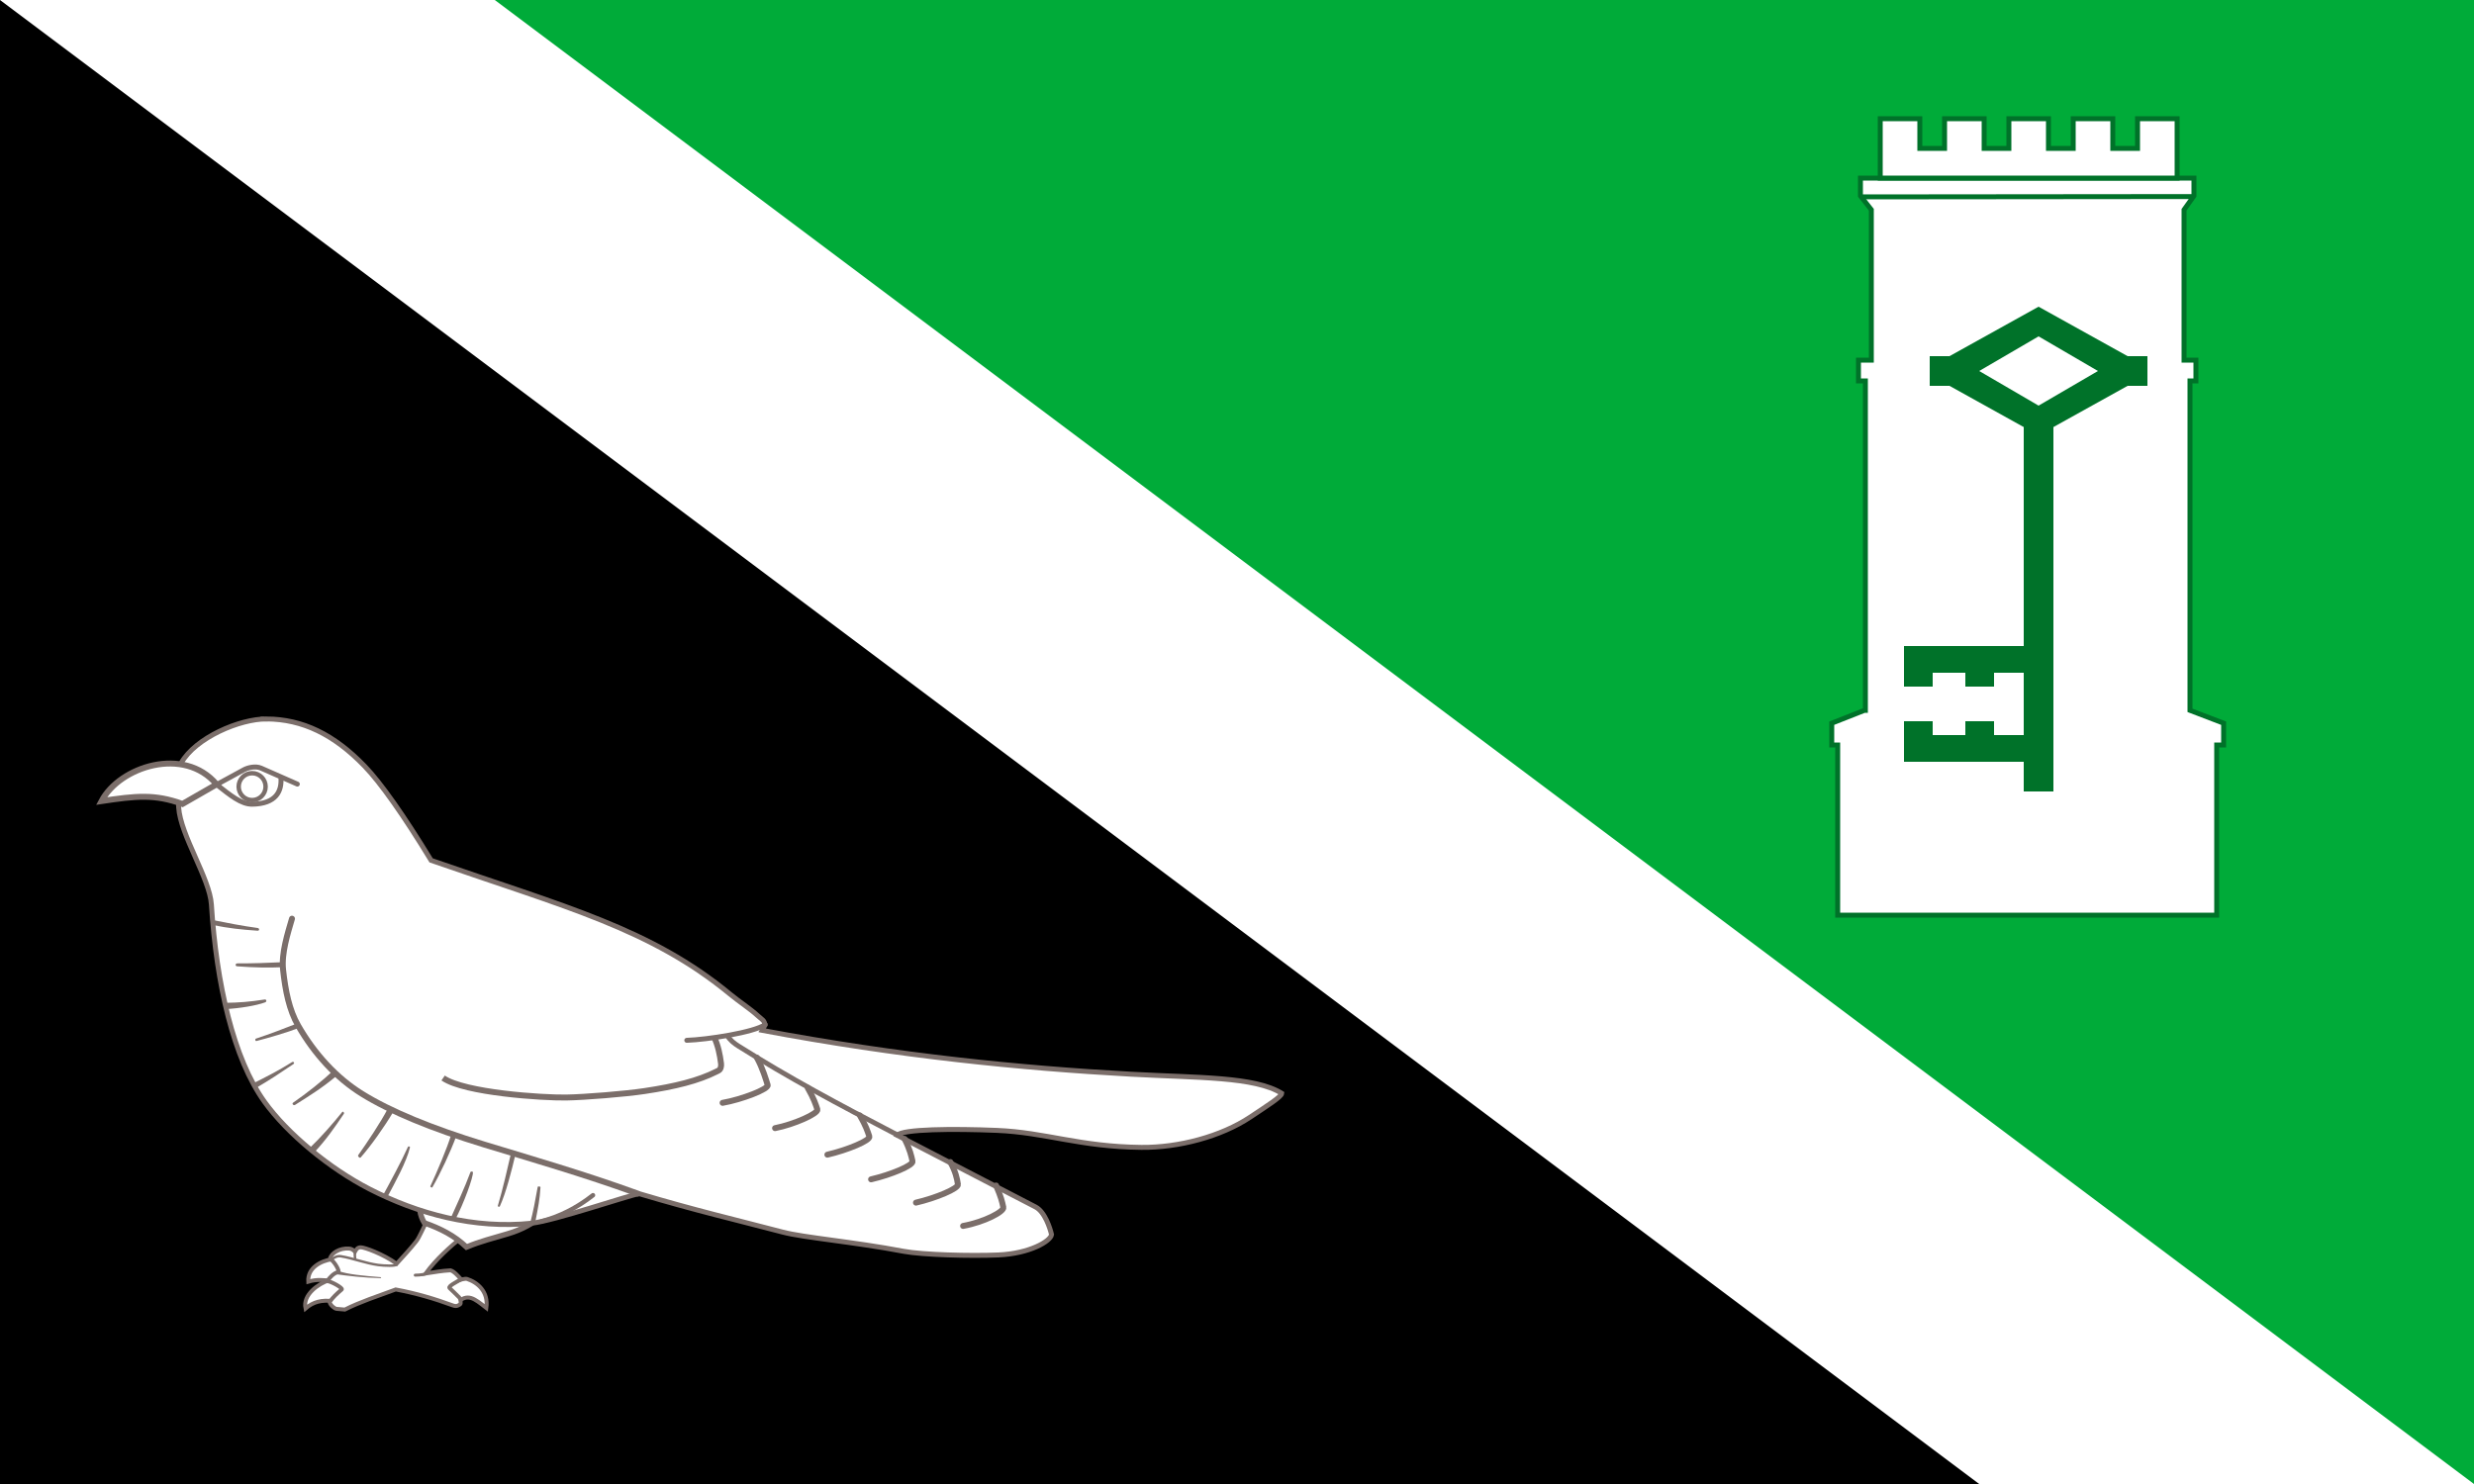
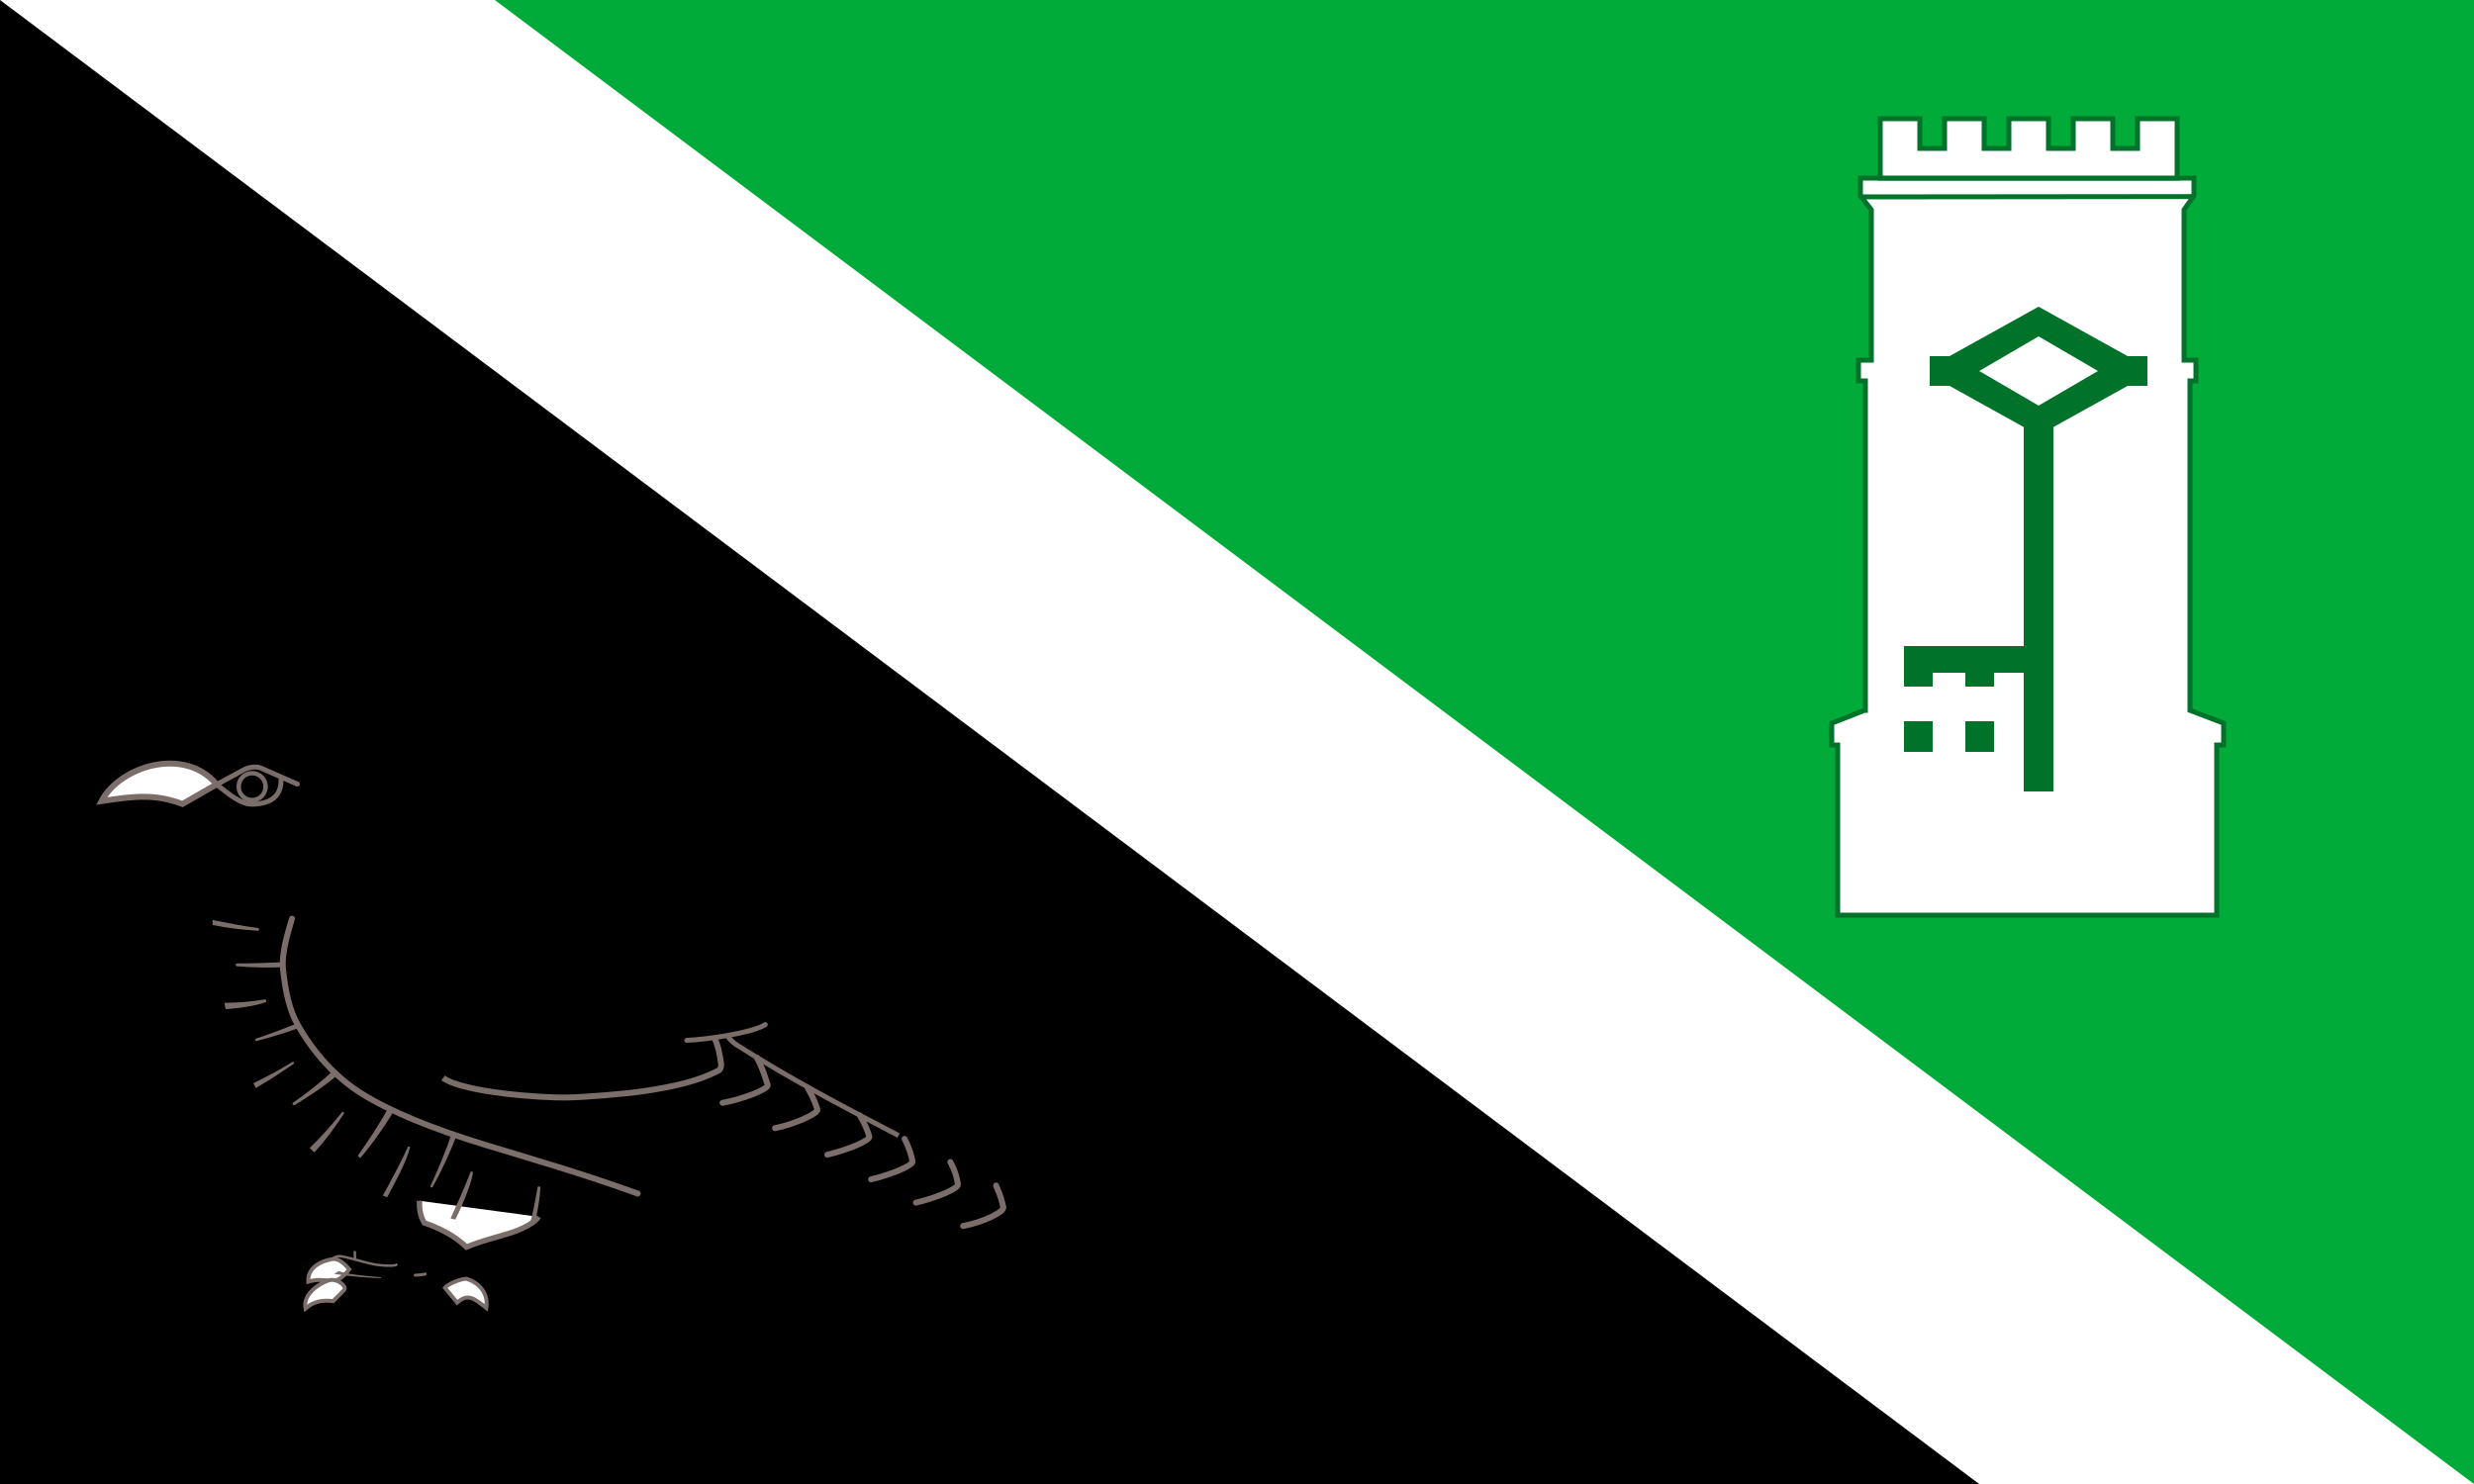
<svg xmlns="http://www.w3.org/2000/svg" xmlns:ns1="http://www.inkscape.org/namespaces/inkscape" xmlns:ns2="http://sodipodi.sourceforge.net/DTD/sodipodi-0.dtd" id="svg3336" version="1.1" ns1:version="0.91 r13725" width="2500" height="1500" viewBox="0 0 2500 1500" ns2:docname="Heathfield Village Flag.svg">
  <defs id="defs3340" />
  <ns2:namedview pagecolor="#ffffff" bordercolor="#666666" borderopacity="1" objecttolerance="10" gridtolerance="10" guidetolerance="10" ns1:pageopacity="0" ns1:pageshadow="2" ns1:window-width="1920" ns1:window-height="1017" id="namedview3338" showgrid="true" fit-margin-top="0" fit-margin-left="0" fit-margin-right="0" fit-margin-bottom="0" showguides="true" ns1:snap-bbox="true" ns1:object-paths="true" ns1:snap-page="true" ns1:snap-intersection-paths="true" ns1:object-nodes="true" ns1:zoom="0.25" ns1:cx="817.01752" ns1:cy="614.933" ns1:window-x="-8" ns1:window-y="-8" ns1:window-maximized="1" ns1:current-layer="svg3336" ns1:snap-global="false">
    <ns1:grid type="xygrid" id="grid3346" originx="0" originy="0" />
  </ns2:namedview>
  <rect style="opacity:1;fill:#ffffff;fill-opacity:1;stroke:none;stroke-width:5;stroke-linecap:square;stroke-miterlimit:4;stroke-dasharray:none;stroke-dashoffset:0;stroke-opacity:1" id="rect4341" width="2500" height="1500" x="0" y="0" />
  <path style="fill:#000000;fill-opacity:1;fill-rule:evenodd;stroke:none;stroke-width:1px;stroke-linecap:butt;stroke-linejoin:miter;stroke-opacity:1" d="M 2000,1500 0,-8e-5 0,1500 Z" id="path3348-2" ns1:connector-curvature="0" ns2:nodetypes="cccc" />
  <path style="fill:#00ab39;fill-rule:evenodd;stroke:none;stroke-width:1px;stroke-linecap:butt;stroke-linejoin:miter;stroke-opacity:1;fill-opacity:1;opacity:1" d="M 500,0 2500,1500 2500,0 Z" id="path3348" ns1:connector-curvature="0" ns2:nodetypes="cccc" />
  <path style="opacity:1;fill:#ffffff;fill-opacity:1;stroke:#007229;stroke-width:5;stroke-linecap:square;stroke-miterlimit:4;stroke-dasharray:none;stroke-dashoffset:0;stroke-opacity:1" d="m 1880,198 11,14 0,152 -13,0 0,21 7,0 0,333 -1,0 -33,13 0,22 6,0 0,172 383,0 0,-172 7,0 0,-22 -34,-13 0,-333 6,0 0,-21 -12,0 0,-152 10,-14 0,-18 -337,0 z" id="rect4173" ns1:connector-curvature="0" ns2:nodetypes="cccccccccccccccccccccccccc" />
  <g id="g4357">
    <path ns2:nodetypes="scccs" ns1:connector-curvature="0" id="path4249-3" d="m 471.93,1292.732 c 10.346,3.348 21.866,12.583 19.549,29.352 -12.794,-10.058 -18.743,-15.008 -29.512,-5.433 l -12.342,-14.966 c 2.933,-4.139 18.712,-10.116 22.304,-8.953 z" style="fill:#ffffff;fill-rule:evenodd;stroke:#7b6e6a;stroke-width:4;stroke-linecap:butt;stroke-linejoin:miter;stroke-miterlimit:4;stroke-dasharray:none;stroke-opacity:1" />
-     <path ns2:nodetypes="ccccc" ns1:connector-curvature="0" id="path4249" d="m 335.227,1272.821 c -10.736,1.734 -24.588,8.354 -23.722,22.683 8.831,-2.597 14.718,-1.732 22.856,-0.866 7.767,1.336 15.014,-7.024 18.626,-11.575 -3.842,-4.453 -10.281,-11.85 -17.76,-10.242 z" style="fill:#ffffff;fill-rule:evenodd;stroke:#7b6e6a;stroke-width:4;stroke-linecap:butt;stroke-linejoin:miter;stroke-miterlimit:4;stroke-dasharray:none;stroke-opacity:1" />
+     <path ns2:nodetypes="ccccc" ns1:connector-curvature="0" id="path4249" d="m 335.227,1272.821 c -10.736,1.734 -24.588,8.354 -23.722,22.683 8.831,-2.597 14.718,-1.732 22.856,-0.866 7.767,1.336 15.014,-7.024 18.626,-11.575 -3.842,-4.453 -10.281,-11.85 -17.76,-10.242 " style="fill:#ffffff;fill-rule:evenodd;stroke:#7b6e6a;stroke-width:4;stroke-linecap:butt;stroke-linejoin:miter;stroke-miterlimit:4;stroke-dasharray:none;stroke-opacity:1" />
    <path ns2:nodetypes="ccccc" ns1:connector-curvature="0" id="path4249-1" d="m 332.305,1294.12 c -10.342,3.363 -26.649,14.457 -23.592,28.483 7.981,-6.867 16.182,-8.821 27.993,-7.484 3.695,-3.728 7.39,-7.455 11.085,-11.182 2.976,-3.792 -6.861,-12.085 -15.486,-9.816 z" style="fill:#ffffff;fill-rule:evenodd;stroke:#7b6e6a;stroke-width:4;stroke-linecap:butt;stroke-linejoin:miter;stroke-miterlimit:4;stroke-dasharray:none;stroke-opacity:1" />
-     <path ns2:nodetypes="cscscscscscsccsssscccc" ns1:connector-curvature="0" id="path4239" d="m 432.454,1231.859 c -3.918,7.591 -8.706,18.928 -11.754,22.774 -6.856,8.652 -12.053,14.04 -19.85,22.702 -13.876,-9.877 -32.387,-16.537 -36.227,-16.58 -3.437,-0.039 -4.697,2.246 -5.877,4.408 -1.783,-1.758 -3.537,-3.03 -6.122,-3.183 -9.66,-0.575 -17.958,4.734 -19.1,10.285 5.224,3.51 9.924,13.121 8.326,13.468 -4.773,1.038 -8.474,5.558 -11.264,9.06 5.142,0.816 16.184,7.336 14.779,8.544 -5.112,4.395 -8.942,7.93 -12.33,12.761 0.74,3.062 4.986,6.676 7.059,6.857 2.29,0.2 6.082,0.49 8.368,0.735 15.249,-7.732 32.942,-13.474 51.424,-20.325 20.978,3.918 39.541,9.456 57.791,16.162 4.147,1.524 5.923,-0.403 7.346,-1.224 1.052,-0.607 0.461,-5.439 -0.98,-6.857 -3.622,-3.563 -6.061,-6.106 -9.795,-9.55 -1.783,-1.645 7.223,-6.186 11.7,-8.803 -3.02,-3.347 -7.181,-8.15 -10.72,-9.073 -9.632,0.571 -14.522,1.633 -25.163,3.211 10.938,-14.856 24.51,-26.8 36.917,-37.004" style="fill:#ffffff;fill-rule:evenodd;stroke:#7b6e6a;stroke-width:4;stroke-linecap:butt;stroke-linejoin:miter;stroke-miterlimit:4;stroke-dasharray:none;stroke-opacity:1" />
    <path ns2:nodetypes="cssc" ns1:connector-curvature="0" id="path4241" d="m 334.951,1273.085 c 3.082,-2.36 6.05,-3.848 9.592,-3.27 11.869,1.937 24.918,7.091 37.711,8.816 6.161,0.83 17.602,1.175 18.351,-0.359" style="fill:none;fill-rule:evenodd;stroke:#7b6e6a;stroke-width:2.5;stroke-linecap:round;stroke-linejoin:miter;stroke-miterlimit:4;stroke-dasharray:none;stroke-opacity:1" />
    <path ns2:nodetypes="csscc" ns1:connector-curvature="0" id="path4243" d="m 342.154,1284.725 c 8.835,3.324 25.72,4.896 42.321,6.195 1.348,0.105 0.442,1.004 -0.049,0.991 -18.109,-0.473 -31.651,-2.135 -46.687,-4.199 1.385,-0.952 3.03,-2.035 4.415,-2.987 z" style="fill:#7b6e6a;fill-rule:evenodd;stroke:none;stroke-width:1px;stroke-linecap:round;stroke-linejoin:miter;stroke-opacity:1;fill-opacity:1" />
    <path ns2:nodetypes="cc" ns1:connector-curvature="0" id="path4245" d="m 419.598,1288.916 c 5.326,0.061 10.162,-1.163 10.162,-1.163" style="fill:none;fill-rule:evenodd;stroke:#7b6e6a;stroke-width:3;stroke-linecap:round;stroke-linejoin:miter;stroke-miterlimit:4;stroke-dasharray:none;stroke-opacity:1" />
    <path ns2:nodetypes="cc" ns1:connector-curvature="0" id="path4247" d="m 358.542,1264.569 c -0.067,2.026 -0.04,5.645 0.429,8.467" style="fill:none;fill-rule:evenodd;stroke:#7b6e6a;stroke-width:2.5;stroke-linecap:butt;stroke-linejoin:miter;stroke-miterlimit:4;stroke-dasharray:none;stroke-opacity:1" />
  </g>
  <path style="fill:#ffffff;fill-rule:evenodd;stroke:#7b6e6a;stroke-width:5.5;stroke-linecap:butt;stroke-linejoin:miter;stroke-miterlimit:4;stroke-dasharray:none;stroke-opacity:1" d="m 423.883,1213.738 c -0.082,6.856 0.082,14.203 4.898,22.284 16.488,5.795 30.283,12.815 42.609,24.488 14.248,-5.95 25.742,-8.639 41.874,-13.468 14.121,-4.081 28.243,-11.836 30.855,-17.142" id="path4237" ns1:connector-curvature="0" ns2:nodetypes="ccccc" />
-   <path style="fill:#ffffff;fill-rule:evenodd;stroke:#7b6e6a;stroke-width:5;stroke-linecap:butt;stroke-linejoin:miter;stroke-miterlimit:4;stroke-dasharray:none;stroke-opacity:1" d="m 269.327,726.694 c 36.325,0.204 68.08,15.538 99.019,47.599 16.321,16.912 39.481,49.709 67.307,95.34 135.596,47.156 221.961,69.027 302.224,135.347 8.91,7.363 20.57,14.938 27.671,21.549 4.401,4.097 7.265,4.816 7.346,9.795 l -2.694,5.142 c 138.682,26.039 260.988,38.157 372.949,44.323 67.829,3.735 124.661,2.264 152.069,19.345 -0.277,3.452 -14.682,12.549 -31.868,24.004 -29.409,19.6 -72.313,30.981 -109.916,30.604 -62.705,-0.629 -96.589,-15.114 -146.09,-17.176 -44.248,-1.843 -95.408,-1.381 -100.746,4.932 l 139.825,72.484 c 9.429,4.888 14.681,21.479 16.162,27.916 -0.98,6.693 -21.987,19.162 -53.628,20.57 -27.994,1.245 -77.112,-0.145 -95.747,-3.673 -51.34,-9.721 -100.796,-13.774 -122.234,-19.396 -47.725,-12.516 -88.534,-22.017 -145.152,-38.885 -11.321,2.005 -86.015,27.497 -108.501,29.875 -57.851,6.119 -115.051,-9.396 -164.224,-34.7 -39.645,-20.402 -82.576,-55.585 -105.867,-88.072 -31.409,-43.809 -48.519,-119.054 -53.637,-199.487 -1.663,-26.136 -31.263,-69.953 -33.058,-97.951 l -1.469,-37.956 c 2.291,-2.945 2.867,-4.911 3.933,-6.876 14.573,-25.822 59.39,-44.804 86.327,-44.653 z" id="path4175" ns1:connector-curvature="0" ns2:nodetypes="sscssccscssscscssscsssscccs" />
  <path style="opacity:1;fill:#ffffff;fill-opacity:1;stroke:#007229;stroke-width:5;stroke-linecap:square;stroke-miterlimit:4;stroke-dasharray:none;stroke-dashoffset:0;stroke-opacity:1" d="m 1900,120 0,60 300,0 0,-60 -40,0 0,30 -25,0 0,-30 -40,0 0,30 -25,0 0,-30 -40,0 0,30 -25,0 0,-30 -40,0 0,30 -25,0 0,-30 z" id="rect3352" ns1:connector-curvature="0" ns2:nodetypes="ccccccccccccccccccccc" />
  <g id="g4329">
    <path id="path4190-6" d="M 2060 310 L 1970 360 L 1970 390 L 2060 440 L 2150 390 L 2150 360 L 2060 310 z M 2060 340 L 2120 375 L 2060 410 L 2000 375 L 2060 340 z " style="fill:#007229;fill-rule:evenodd;stroke:none;stroke-width:1px;stroke-linecap:butt;stroke-linejoin:miter;stroke-opacity:1;fill-opacity:1" />
    <rect y="420" x="2045" height="380" width="30" id="rect4240" style="opacity:1;fill:#007229;fill-opacity:1;stroke:none;stroke-width:5;stroke-linecap:square;stroke-miterlimit:4;stroke-dasharray:none;stroke-dashoffset:0;stroke-opacity:1" />
    <g id="g4261">
-       <rect style="opacity:1;fill:#007229;fill-opacity:1;stroke:none;stroke-width:5;stroke-linecap:square;stroke-miterlimit:4;stroke-dasharray:none;stroke-dashoffset:0;stroke-opacity:1" id="rect4242" width="126" height="27" x="1924" y="743" />
      <rect style="opacity:1;fill:#007229;fill-opacity:1;stroke:none;stroke-width:5;stroke-linecap:square;stroke-miterlimit:4;stroke-dasharray:none;stroke-dashoffset:0;stroke-opacity:1" id="rect4244" width="29" height="31" x="1924" y="729" />
      <rect style="opacity:1;fill:#007229;fill-opacity:1;stroke:none;stroke-width:5;stroke-linecap:square;stroke-miterlimit:4;stroke-dasharray:none;stroke-dashoffset:0;stroke-opacity:1" id="rect4244-6" width="29" height="31" x="1986" y="729" />
    </g>
    <g id="g4261-7" transform="matrix(1,0,0,-1,0,1423)">
      <rect style="opacity:1;fill:#007229;fill-opacity:1;stroke:none;stroke-width:5;stroke-linecap:square;stroke-miterlimit:4;stroke-dasharray:none;stroke-dashoffset:0;stroke-opacity:1" id="rect4242-5" width="126" height="27" x="1924" y="743" />
      <rect style="opacity:1;fill:#007229;fill-opacity:1;stroke:none;stroke-width:5;stroke-linecap:square;stroke-miterlimit:4;stroke-dasharray:none;stroke-dashoffset:0;stroke-opacity:1" id="rect4244-67" width="29" height="31" x="1924" y="729" />
      <rect style="opacity:1;fill:#007229;fill-opacity:1;stroke:none;stroke-width:5;stroke-linecap:square;stroke-miterlimit:4;stroke-dasharray:none;stroke-dashoffset:0;stroke-opacity:1" id="rect4244-6-0" width="29" height="31" x="1986" y="729" />
    </g>
  </g>
  <path style="fill:#ffffff;fill-rule:evenodd;stroke:#7b6e6a;stroke-width:6;stroke-linecap:butt;stroke-linejoin:miter;stroke-miterlimit:4;stroke-dasharray:none;stroke-opacity:1" d="m 102.604,809.69 c 18.366,-34.773 83.258,-56.077 116.317,-16.897 l -34.528,19.835 c -28.161,-10.285 -47.261,-8.081 -81.789,-2.939 z" id="path4179" ns1:connector-curvature="0" ns2:nodetypes="cccc" />
  <path style="fill:none;fill-rule:evenodd;stroke:#7b6e6a;stroke-width:5;stroke-linecap:round;stroke-linejoin:miter;stroke-opacity:1;stroke-miterlimit:4;stroke-dasharray:none" d="m 300.465,792.548 -36.732,-16.162 c -5.439,-2.393 -13.287,-0.538 -17.386,1.714 -9.124,5.013 -18.284,9.958 -27.426,14.938 13.632,10.693 24.801,20.014 35.997,19.835 24.158,-0.385 30.202,-13.223 28.896,-27.426" id="path4183" ns1:connector-curvature="0" ns2:nodetypes="csscsc" />
  <circle style="opacity:1;fill:none;fill-opacity:1;stroke:#7b6e6a;stroke-width:4.5;stroke-linecap:round;stroke-miterlimit:4;stroke-dasharray:none;stroke-dashoffset:0;stroke-opacity:1" id="path4185" cx="254.786" cy="795.129" r="13.611" />
  <path style="fill:none;fill-rule:evenodd;stroke:#7b6e6a;stroke-width:6;stroke-linecap:round;stroke-linejoin:miter;stroke-miterlimit:4;stroke-dasharray:none;stroke-opacity:1" d="m 295.056,928.59 c -4.271,14.66 -10.828,34.992 -9.004,51.6 2.351,21.408 6.2,40.765 15.226,56.452 16.602,28.855 38.681,52.901 64.426,68.912 28.619,17.798 70.398,35.079 124.022,51.457 46.488,14.199 99.165,29.274 154.699,49.429" id="path4187" ns1:connector-curvature="0" ns2:nodetypes="cssssc" />
  <g id="g4331">
    <path ns2:nodetypes="cc" ns1:connector-curvature="0" id="path4169" d="m 694.004,1051.53 c 20.663,-0.693 67.992,-7.965 79.305,-15.93" style="fill:none;fill-rule:evenodd;stroke:#7b6e6a;stroke-width:5;stroke-linecap:round;stroke-linejoin:miter;stroke-miterlimit:4;stroke-dasharray:none;stroke-opacity:1" />
    <path ns2:nodetypes="csssssc" ns1:connector-curvature="0" id="path4171" d="m 447.778,1089.623 c 21.702,15.007 100.513,20.105 124.325,19.74 18.484,-0.284 59.684,-3.607 79.207,-6.543 31.068,-4.672 54.14,-10.325 72.841,-19.753 0.693,-0.349 1.379,-0.704 2.06,-1.063 2.163,-1.143 2.728,-4.499 2.424,-6.926 -1.122,-8.973 -3.001,-18.239 -6.926,-26.666" style="fill:none;fill-rule:evenodd;stroke:#7b6e6a;stroke-width:6;stroke-linecap:butt;stroke-linejoin:miter;stroke-opacity:1;stroke-miterlimit:4;stroke-dasharray:none" />
    <path ns2:nodetypes="csc" ns1:connector-curvature="0" id="path4173" d="m 734.868,1046.594 c 2.742,4.791 7.28,8.214 11.428,10.822 51.488,32.37 99.16,57.834 161.726,90.387" style="fill:none;fill-rule:evenodd;stroke:#7b6e6a;stroke-width:5;stroke-linecap:butt;stroke-linejoin:miter;stroke-opacity:1;stroke-miterlimit:4;stroke-dasharray:none" />
    <path ns2:nodetypes="csc" ns1:connector-curvature="0" id="path4176" d="m 730.193,1114.731 c 19.509,-3.405 46.776,-13.973 45.54,-18.008 -1.523,-4.969 -5.176,-17.419 -10.909,-27.705" style="fill:none;fill-rule:evenodd;stroke:#7b6e6a;stroke-width:6;stroke-linecap:round;stroke-linejoin:miter;stroke-miterlimit:4;stroke-dasharray:none;stroke-opacity:1" />
    <path ns2:nodetypes="csc" ns1:connector-curvature="0" id="path4176-4" d="m 783.212,1140.306 c 19.436,-3.8 44.059,-14.918 42.741,-18.927 -1.623,-4.937 -3.796,-11.596 -9.736,-21.764" style="fill:none;fill-rule:evenodd;stroke:#7b6e6a;stroke-width:6;stroke-linecap:round;stroke-linejoin:miter;stroke-miterlimit:4;stroke-dasharray:none;stroke-opacity:1" />
    <path ns2:nodetypes="csc" ns1:connector-curvature="0" id="path4176-4-8" d="m 836.076,1167.121 c 20.128,-4.666 43.713,-14.398 42.395,-18.407 -1.623,-4.937 -3.623,-11.077 -9.563,-21.245" style="fill:none;fill-rule:evenodd;stroke:#7b6e6a;stroke-width:6;stroke-linecap:round;stroke-linejoin:miter;stroke-miterlimit:4;stroke-dasharray:none;stroke-opacity:1" />
    <path ns2:nodetypes="csc" ns1:connector-curvature="0" id="path4176-4-8-5" d="m 880.233,1192.054 c 20.128,-4.666 42.809,-14.118 41.876,-18.234 -1.277,-5.63 -2.411,-11.423 -8.005,-22.63" style="fill:none;fill-rule:evenodd;stroke:#7b6e6a;stroke-width:6;stroke-linecap:round;stroke-linejoin:miter;stroke-miterlimit:4;stroke-dasharray:none;stroke-opacity:1" />
    <path ns2:nodetypes="csc" ns1:connector-curvature="0" id="path4176-4-8-7" d="m 925.599,1215.603 c 20.128,-4.666 43.009,-14.232 42.395,-18.407 -0.93,-6.323 -2.411,-12.808 -7.658,-22.63" style="fill:none;fill-rule:evenodd;stroke:#7b6e6a;stroke-width:6;stroke-linecap:round;stroke-linejoin:miter;stroke-miterlimit:4;stroke-dasharray:none;stroke-opacity:1" />
    <path ns2:nodetypes="csc" ns1:connector-curvature="0" id="path4176-4-8-9" d="m 973.217,1239.152 c 21.86,-3.973 41.56,-14.63 40.664,-18.753 -1.45,-6.669 -2.238,-10.211 -7.312,-22.11" style="fill:none;fill-rule:evenodd;stroke:#7b6e6a;stroke-width:6;stroke-linecap:round;stroke-linejoin:miter;stroke-miterlimit:4;stroke-dasharray:none;stroke-opacity:1" />
  </g>
  <g id="g4315">
-     <path ns2:nodetypes="cc" ns1:connector-curvature="0" id="path4235" d="m 599.216,1208.106 c -16.407,12.897 -34.16,21.753 -52.036,26.324" style="fill:none;fill-rule:evenodd;stroke:#7b6e6a;stroke-width:4.5;stroke-linecap:round;stroke-linejoin:miter;stroke-miterlimit:4;stroke-dasharray:none;stroke-opacity:1" />
    <path ns2:nodetypes="sccss" ns1:connector-curvature="0" id="path4272" d="M 260.302,940.755 C 243.435,939.613 230.887,938.213 215,935 l -0.392,-5.089 c 15.101,2.979 30.062,5.959 45.792,8.081 1.878,0.253 1.937,2.9 -0.098,2.762 z" style="fill:#7b6e6a;fill-opacity:1;fill-rule:evenodd;stroke:none;stroke-width:1px;stroke-linecap:butt;stroke-linejoin:miter;stroke-opacity:1" />
    <path ns2:nodetypes="sccss" ns1:connector-curvature="0" id="path4272-0" d="m 267.92,1013.15 c -8.745,3.282 -25.66,6.059 -39.949,6.85 l -1.146,-6.34 c 15.488,-0.229 24.88,-0.979 40.862,-3.427 1.311,-0.201 2.339,2.126 0.232,2.917 z" style="fill:#7b6e6a;fill-opacity:1;fill-rule:evenodd;stroke:none;stroke-width:1px;stroke-linecap:butt;stroke-linejoin:miter;stroke-opacity:1" />
    <path ns2:nodetypes="sccss" ns1:connector-curvature="0" id="path4272-7" d="m 296.527,1075.538 c -14.024,9.427 -23.515,15.829 -37.944,24.235 l -2.573,-4.831 c 12.268,-6.122 25.513,-12.799 38.955,-21.296 1.781,-1.126 3.029,0.906 1.561,1.892 z" style="fill:#7b6e6a;fill-opacity:1;fill-rule:evenodd;stroke:none;stroke-width:1px;stroke-linecap:butt;stroke-linejoin:miter;stroke-opacity:1" />
    <path ns2:nodetypes="sccss" ns1:connector-curvature="0" id="path4272-7-4" d="m 347.448,1125.842 c -9.333,13.892 -18.062,26.462 -29.883,38.99 l -4.664,-4.418 c 11.013,-10.456 23.186,-24.378 32.872,-36.376 0.916,-1.135 2.394,0.733 1.674,1.804 z" style="fill:#7b6e6a;fill-opacity:1;fill-rule:evenodd;stroke:none;stroke-width:1px;stroke-linecap:butt;stroke-linejoin:miter;stroke-opacity:1" />
    <path ns2:nodetypes="sccss" ns1:connector-curvature="0" id="path4272-7-3" d="m 414.272,1159.818 c -3.544,14.761 -14.766,34.82 -23.019,50.397 l -4.371,-1.771 c 6.562,-12.038 18.797,-34.536 25.285,-49.054 0.522,-1.168 2.33,-0.508 2.105,0.429 z" style="fill:#7b6e6a;fill-opacity:1;fill-rule:evenodd;stroke:none;stroke-width:1px;stroke-linecap:butt;stroke-linejoin:miter;stroke-opacity:1" />
    <path ns2:nodetypes="ccssc" ns1:connector-curvature="0" id="path4272-7-6" d="m 460.053,1232.708 -4.764,-1.111 c 5.653,-12.491 14.601,-31.87 20.084,-46.797 0.338,-0.92 2.386,-0.762 2.492,-0.041 0.689,4.707 -9.586,32.536 -17.812,47.949 z" style="fill:#7b6e6a;fill-opacity:1;fill-rule:evenodd;stroke:none;stroke-width:1px;stroke-linecap:butt;stroke-linejoin:miter;stroke-opacity:1" />
    <path ns2:nodetypes="sccss" ns1:connector-curvature="0" id="path4272-7-0" d="m 546.166,1199.98 c -0.751,12.714 -2.155,19.191 -5.35,35.777 l -5.142,0.828 c 3.438,-13.272 4.825,-21.17 7.68,-36.814 0.176,-0.965 2.855,-0.519 2.812,0.209 z" style="fill:#7b6e6a;fill-opacity:1;fill-rule:evenodd;stroke:none;stroke-width:1px;stroke-linecap:butt;stroke-linejoin:miter;stroke-opacity:1" />
    <path ns2:nodetypes="ccssc" ns1:connector-curvature="0" id="path4272-4" d="m 285.259,977.653 0.5,-5.095 c -15.375,0.71 -30.005,1.261 -45.878,1.211 -2.218,-0.007 -2.415,2.788 -0.268,2.956 16.193,1.266 32.336,1.572 45.646,0.929 z" style="fill:#7b6e6a;fill-opacity:1;fill-rule:evenodd;stroke:none;stroke-width:1px;stroke-linecap:butt;stroke-linejoin:miter;stroke-opacity:1" />
    <path ns2:nodetypes="ccssc" ns1:connector-curvature="0" id="path4272-4-2" d="m 301.959,1039.021 -1.484,-4.66 c -14.327,5.626 -26.902,10.498 -41.962,15.51 -0.931,0.306 -0.678,2.696 0.693,2.345 11.434,-2.93 31.595,-8.785 42.753,-13.195 z" style="fill:#7b6e6a;fill-opacity:1;fill-rule:evenodd;stroke:none;stroke-width:1px;stroke-linecap:butt;stroke-linejoin:miter;stroke-opacity:1" />
    <path ns2:nodetypes="sccss" ns1:connector-curvature="0" id="path4272-7-4-1" d="m 364.467,1169.953 c 10.543,-11.98 23.904,-30.897 32.743,-45.775 l -5.441,-3.41 c -6.951,13.502 -20.964,34.349 -29.863,46.944 -0.566,0.801 1.535,3.407 2.561,2.241 z" style="fill:#7b6e6a;fill-opacity:1;fill-rule:evenodd;stroke:none;stroke-width:1px;stroke-linecap:butt;stroke-linejoin:miter;stroke-opacity:1" />
    <path ns2:nodetypes="sccss" ns1:connector-curvature="0" id="path4272-7-5" d="m 298.259,1116.746 c 14.877,-9.416 27.372,-17.135 41.791,-29.205 l -4.264,-4.692 c -9.74,9.589 -26.527,22.702 -39.625,31.721 -1.478,1.018 0.391,3.256 2.098,2.176 z" style="fill:#7b6e6a;fill-opacity:1;fill-rule:evenodd;stroke:none;stroke-width:1px;stroke-linecap:butt;stroke-linejoin:miter;stroke-opacity:1" />
    <path ns2:nodetypes="sccss" ns1:connector-curvature="0" id="path4272-7-4-1-9" d="m 436.919,1200.117 c 8.028,-13.793 18.262,-35.753 24.262,-51.985 l -5.049,-1.804 c -4.392,14.537 -14.746,38.616 -21.218,52.613 -0.412,0.89 1.638,1.807 2.005,1.176 z" style="fill:#7b6e6a;fill-opacity:1;fill-rule:evenodd;stroke:none;stroke-width:1px;stroke-linecap:butt;stroke-linejoin:miter;stroke-opacity:1" />
-     <path ns2:nodetypes="sccss" ns1:connector-curvature="0" id="path4272-7-3-5" d="m 505.104,1219.296 c 6.281,-13.821 11.769,-35.591 15.856,-52.739 l -4.432,-1.53 c -3.02,13.373 -8.793,38.315 -13.401,53.536 -0.418,1.38 1.581,1.604 1.976,0.733 z" style="fill:#7b6e6a;fill-opacity:1;fill-rule:evenodd;stroke:none;stroke-width:1px;stroke-linecap:butt;stroke-linejoin:miter;stroke-opacity:1" />
  </g>
  <path style="fill:none;fill-rule:evenodd;stroke:#007229;stroke-width:5;stroke-linecap:butt;stroke-linejoin:miter;stroke-miterlimit:4;stroke-dasharray:none;stroke-opacity:1" d="m 1881,199 335,-0.327" id="path4367" ns1:connector-curvature="0" ns2:nodetypes="cc" />
  <rect style="opacity:1;fill:#007229;fill-opacity:1;stroke:none;stroke-width:5;stroke-linecap:round;stroke-miterlimit:4;stroke-dasharray:none;stroke-dashoffset:0;stroke-opacity:1" id="rect4369" width="25" height="30" x="1950" y="360" />
  <rect style="opacity:1;fill:#007229;fill-opacity:1;stroke:none;stroke-width:5;stroke-linecap:round;stroke-miterlimit:4;stroke-dasharray:none;stroke-dashoffset:0;stroke-opacity:1" id="rect4369-2" width="25" height="30" x="2145" y="360" />
</svg>